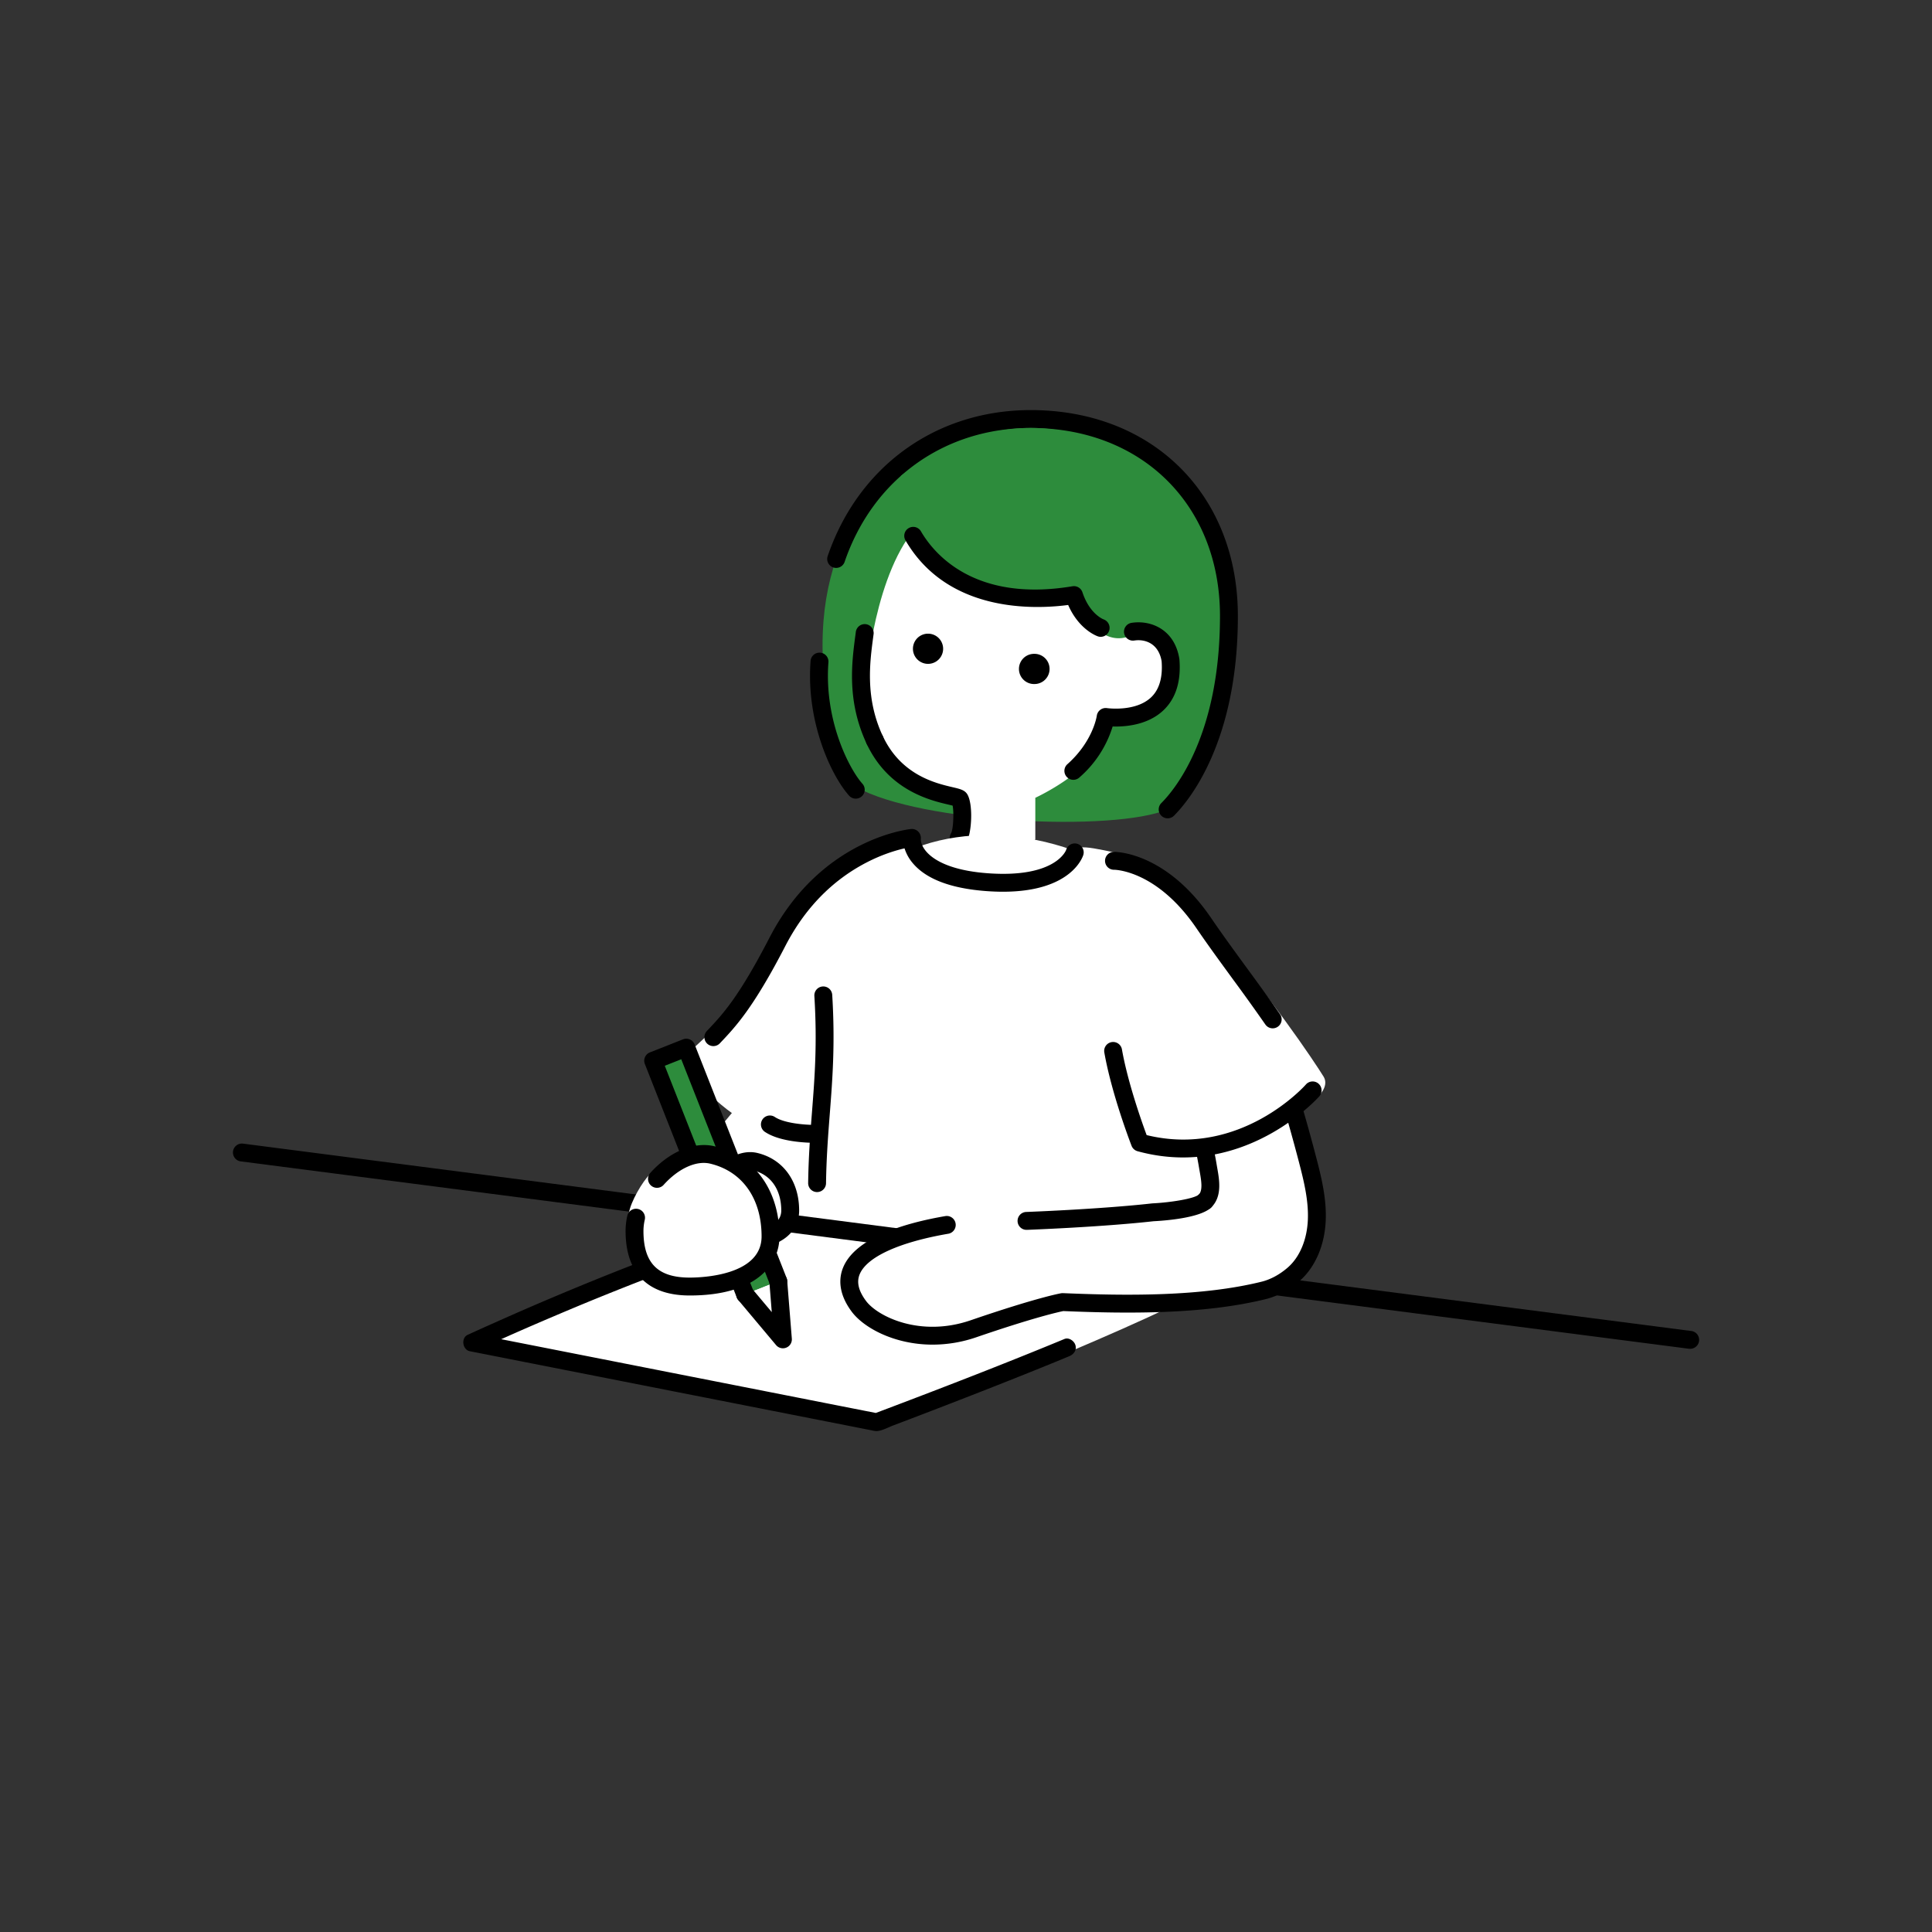
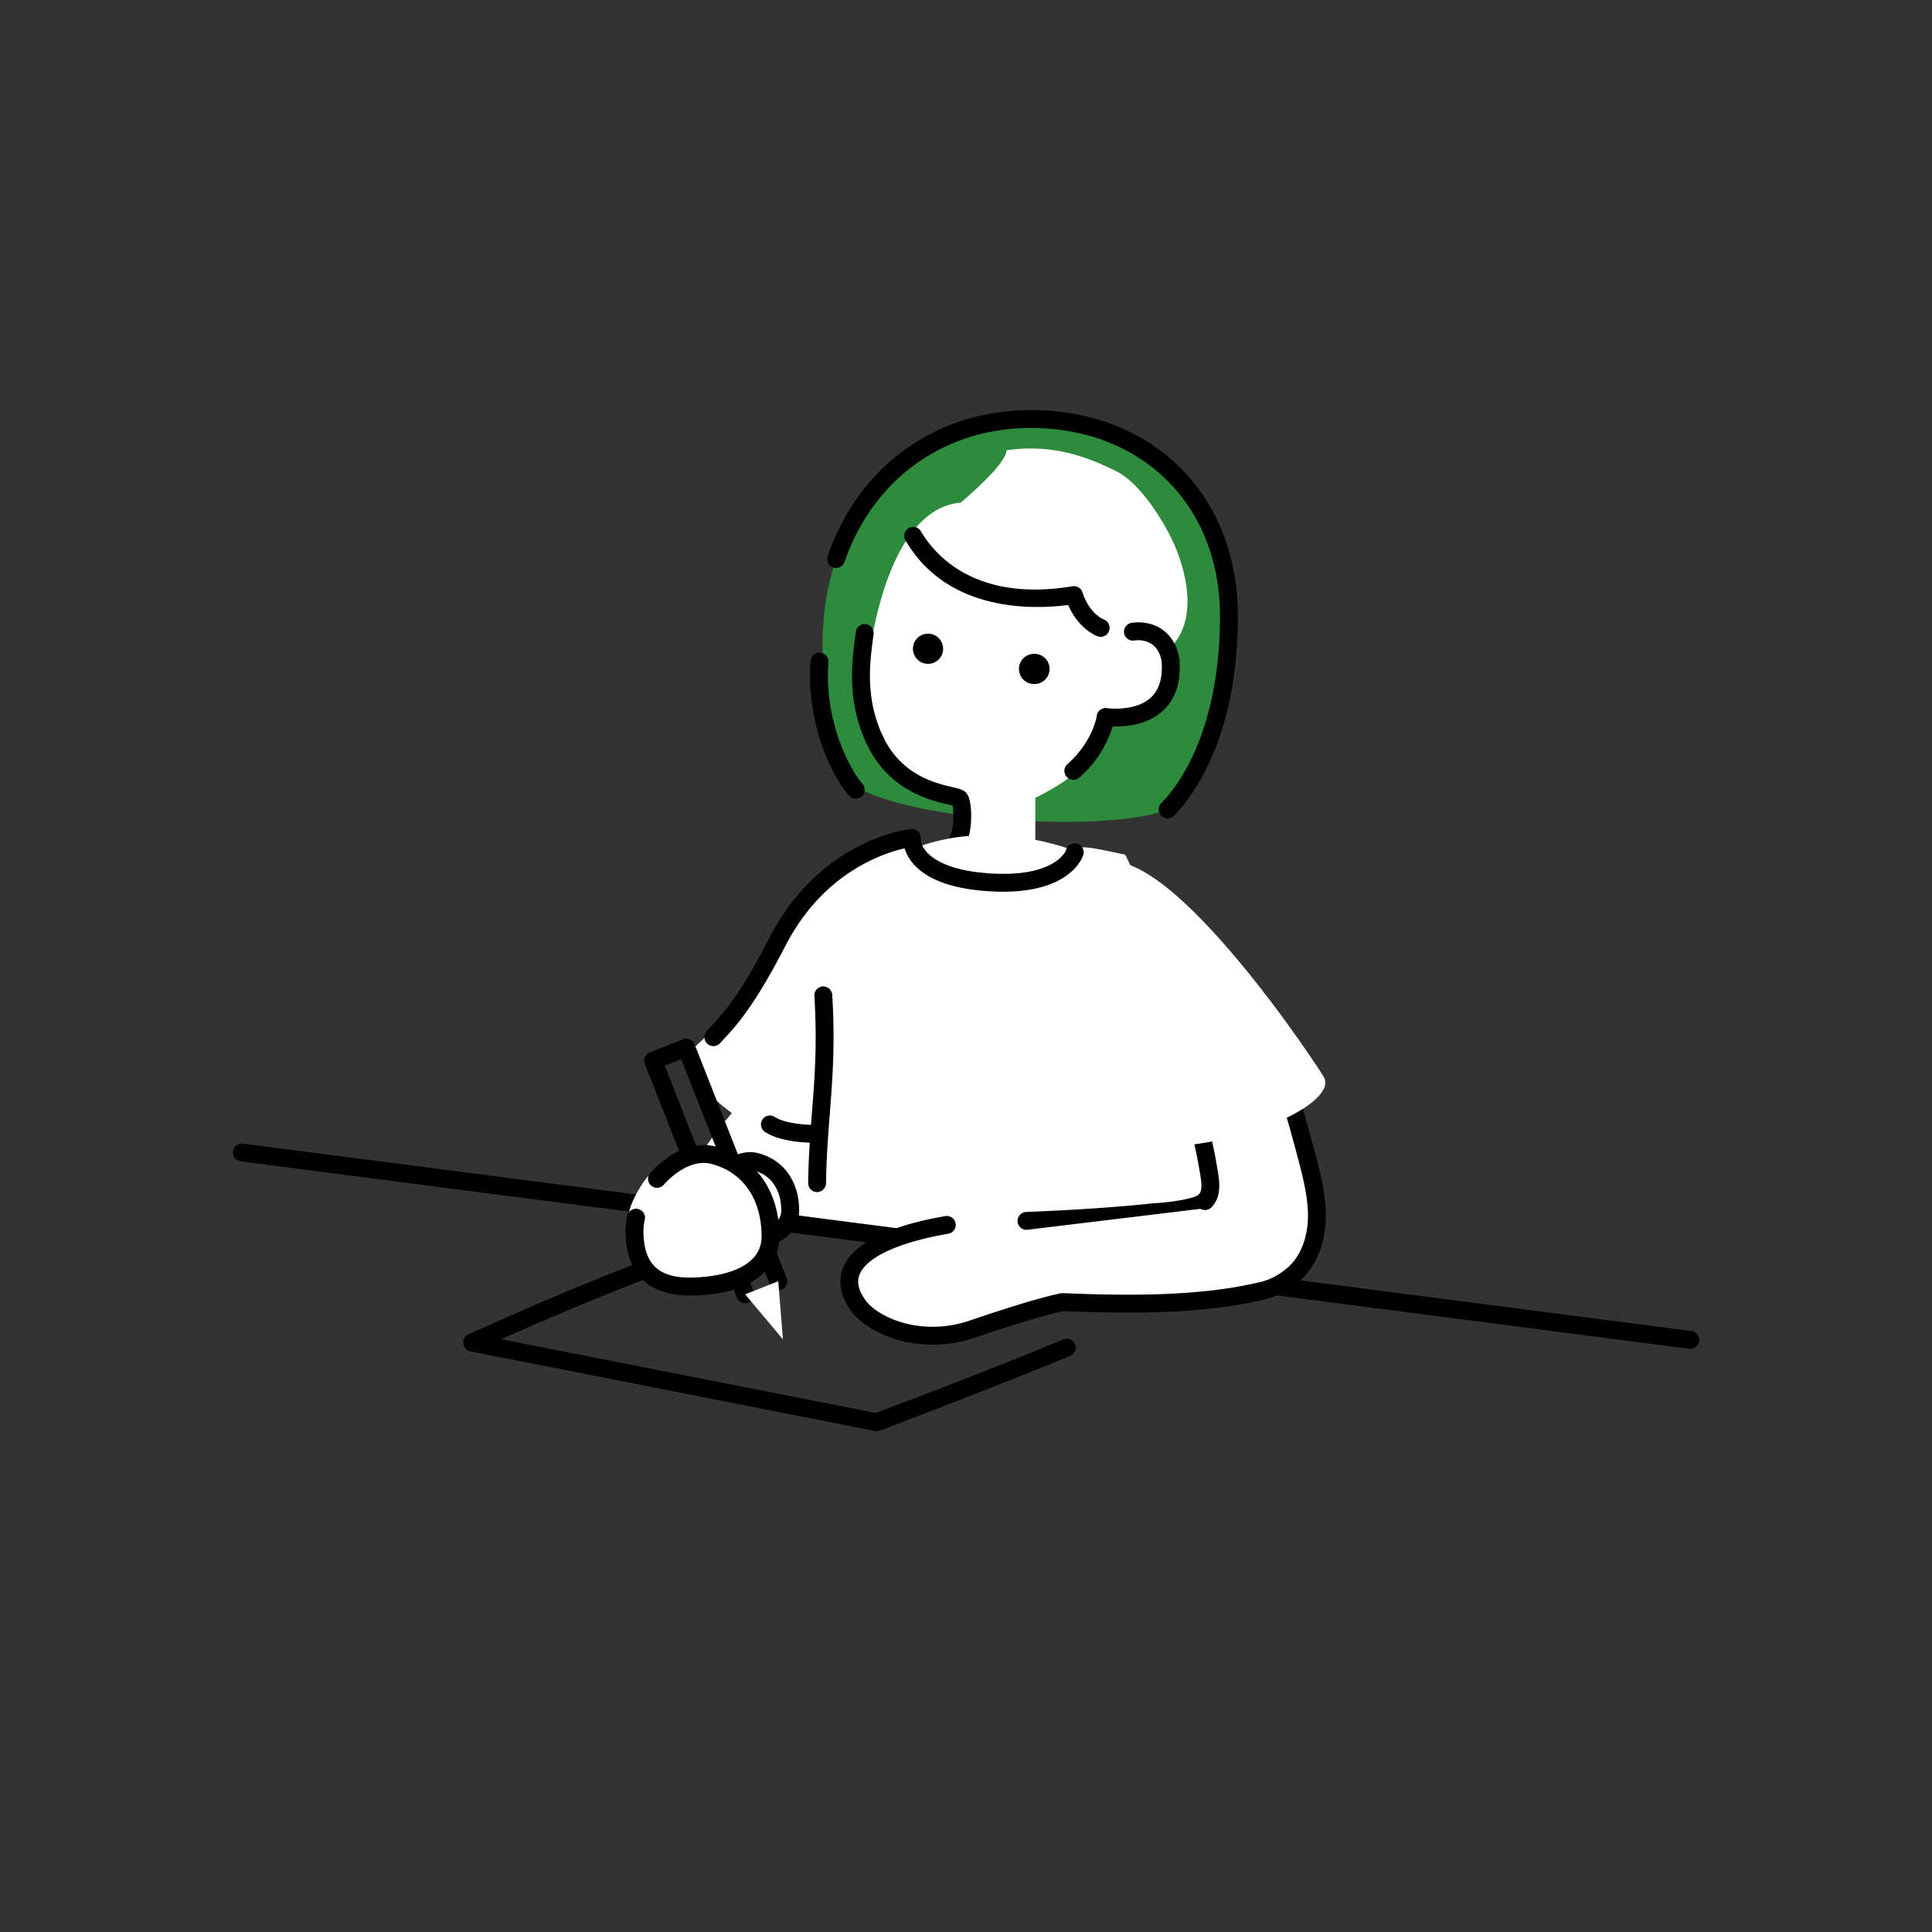
<svg xmlns="http://www.w3.org/2000/svg" width="160" height="160" fill="none" viewBox="0 0 160 160">
  <rect x="0" y="0" width="160" height="160" fill="#333333" stroke="none" />
  <mask id="a" width="160" height="160" x="0" y="0" maskUnits="userSpaceOnUse" style="mask-type:alpha">
    <path fill="#fff" d="M0 0h160v160H0z" />
  </mask>
  <g mask="url(#a)">
    <path fill="#2D8C3C" d="M101.774 51.009c0 9.756-3.591 14.538-5.072 16.02-4.504 1.89-20.451 1.133-25.765-1.832-1.398-1.556-3.229-7.765-2.735-13.817.793-9.724 7.681-16.677 17.156-16.677 9.476 0 16.416 6.55 16.416 16.306Z" />
    <path fill="#000" d="M96.702 67.77a.74.74 0 0 1-.524-1.265c1.14-1.14 4.856-5.627 4.856-15.496 0-9.164-6.446-15.565-15.675-15.565-7.172 0-13.08 4.255-15.417 11.104a.741.741 0 0 1-1.402-.479c2.55-7.468 8.994-12.107 16.819-12.107 10.101 0 17.156 7.01 17.156 17.047 0 10.439-4.048 15.302-5.29 16.544a.737.737 0 0 1-.523.217ZM70.87 66.14a.739.739 0 0 1-.55-.245c-1.436-1.597-3.572-6.032-3.192-11.134a.741.741 0 1 1 1.477.11c-.359 4.814 1.742 8.838 2.816 10.033a.741.741 0 0 1-.55 1.237Z" />
    <path fill="#fff" d="M97.365 54.63a2.078 2.078 0 0 0-.416-1.012c2.563-2.62.968-7.167.09-8.974-.93-1.913-2.78-4.757-4.663-5.654-1.883-.898-6.457-3.231-12.465-.718s-8.125 10.73-8.218 11.01a19.81 19.81 0 0 0-.663 3.189 9.946 9.946 0 0 0-.167 2.907 12.636 12.636 0 0 0 1.123 5.2c1.496 3.115 3.621 5.014 7.495 5.35 0 0 .139 3.036-.264 3.44.269 1.212 3.026 1.683 3.026 1.683a3.918 3.918 0 0 0 3.497-1.548V66.07s2.714-1.249 4.3-2.971c1.151-1.113 1.961-2.93 2.143-3.36.292.04.587.06.881.06.866 0 2.08-.175 3.015-1 1.005-.888 1.438-2.29 1.286-4.169Z" />
    <path fill="#000" d="M76.856 54.978a1.25 1.25 0 1 0 0-2.5 1.25 1.25 0 0 0 0 2.5Zm8.78 1.67a1.25 1.25 0 1 0-.001-2.499 1.25 1.25 0 0 0 0 2.5ZM79.4 70.115a.74.74 0 0 1-.627-1.133c.177-.338.234-1.701.12-2.264-.107-.028-.242-.06-.36-.087-1.48-.347-4.942-1.159-6.76-5.033a.742.742 0 0 1 .922-1.011.74.74 0 0 1 .42.381c1.512 3.225 4.378 3.897 5.756 4.22.655.153 1.016.238 1.237.592.499.815.372 3.277-.081 3.992a.74.74 0 0 1-.626.343Z" />
-     <path fill="#2D8C3C" d="M74.62 39.398c-.74 4.2 1.975 11.862 14.318 9.885a7.984 7.984 0 0 0 1.878 2.81c1.578 1.39 2.984.473 3.06.402.493-.247 2.201-.5 3.06 2.17 4.494-2.616 3.604-6.62 3.357-8.349-.247-1.73-9.874-18.282-25.673-6.918Z" />
    <path fill="#2D8C3C" d="M79.558 41.622c-5.431.494-7.173 9.501-7.667 13.207-3.936-1.39-.233-14.69 7.913-17.407 8.147-2.718-.246 4.2-.246 4.2Z" />
    <path fill="#000" d="M88.89 64.581a.741.741 0 0 1-.492-1.295c2.13-1.898 2.43-3.983 2.433-4.004a.743.743 0 0 1 .845-.639c.022.004 2.35.33 3.644-.884.687-.645.983-1.655.88-3.003-.254-1.479-1.374-1.846-2.264-1.71a.74.74 0 0 1-.708-1.17.74.74 0 0 1 .484-.295c1.633-.25 3.565.57 3.954 2.966l.008.059c.148 1.84-.305 3.267-1.349 4.241-1.307 1.22-3.181 1.35-4.181 1.317a9.16 9.16 0 0 1-2.761 4.23.737.737 0 0 1-.493.187Zm2.268-11.841a.735.735 0 0 1-.232-.038c-.069-.023-1.565-.542-2.465-2.6-2.902.381-10.03.617-13.495-5.392a.742.742 0 0 1 1.283-.741c1.056 1.832 4.396 5.946 12.568 4.583a.74.74 0 0 1 .824.496c.6 1.804 1.716 2.233 1.763 2.25a.746.746 0 0 1 .18 1.303.739.739 0 0 1-.426.138Zm-18.713 9.284a.74.74 0 0 1-.671-.426c-1.66-3.54-1.236-6.721-.927-9.044l.024-.175a.742.742 0 1 1 1.468.195l-.023.176c-.286 2.14-.677 5.072.798 8.218a.742.742 0 0 1-.67 1.056Z" />
    <path fill="#fff" d="M67.232 101.162s-1.683 1.684-8.774-1.082c-3.967-1.444 1.442-6.977 3.605-9.624 1.207-1.476 4.827-2.663 5.89.722.843 2.685-.721 9.984-.721 9.984Z" />
    <path fill="#fff" d="M68.975 94.258c-5.216 1.917-13.077-5.03-11.86-7.183 5.988-5.151 9.193-12.532 11.14-13.831 1.946-1.299 7.266-3.851 7.266-3.851-.093 3.802 5.526 3.66 6.174 3.66.649 0-12.72 21.205-12.72 21.205Z" />
    <path fill="#fff" d="M72.229 72.23c5.676-4.485 15.087-4.036 22.406 1.196-9.112 8.223-22.108 5.083-22.406-1.196Z" />
    <path fill="#fff" d="M99.57 95.53c-2.523-17.889-6.392-24.748-6.392-24.748s-1.635-.362-2.573-.52c-4.065-.69-.67 2.791-8.91 2.791-1.579 0-3.845-.575-4.597-1.729-.536-.82-.74-1.73-1.481-1.73-4.18 0-7.177 9.895-7.68 14.096-.605 5.064-1.104 16.088-1.104 16.361 0 2.274.621 1.096 3.6 1.908 2.715.742 19.481.325 31.112 4.406 1.017.357.627-.946.504-2.018-.571-4.971-.966 1.909-2.479-8.817Z" />
    <path fill="#000" d="M59.077 86.634a.741.741 0 0 1-.537-1.252c1.284-1.35 2.611-2.747 5.184-7.722 4.211-8.147 11.417-8.973 11.722-9.004a.742.742 0 0 1 .813.802c-.032.831 1.073 2.522 5.492 2.857 5.693.43 6.537-1.909 6.544-1.932a.74.74 0 1 1 1.422.414c-.04.134-.959 3.051-6.657 3.052-.444 0-.916-.018-1.42-.056-2.899-.22-4.929-.991-6.034-2.294a3.541 3.541 0 0 1-.696-1.242c-.689.157-1.836.491-3.153 1.174-2.852 1.479-5.112 3.803-6.718 6.91-2.669 5.163-4.133 6.703-5.425 8.063a.739.739 0 0 1-.537.23Z" />
    <path fill="#000" d="M67.668 98.723h-.01a.74.74 0 0 1-.73-.752c.03-2.186.175-4.054.316-5.861.227-2.92.442-5.678.198-9.63a.74.74 0 1 1 1.479-.09c.25 4.054.02 6.993-.2 9.835-.139 1.784-.282 3.628-.313 5.767a.741.741 0 0 1-.74.73Zm34.582 7.374a.74.74 0 0 1-.74-.737c-.05-8.455-3.68-16.344-3.717-16.423a.741.741 0 0 1 1.342-.627c.155.333 3.804 8.252 3.856 17.042a.74.74 0 0 1-.736.745h-.005Z" />
-     <path fill="#fff" d="M63.333 101.66c-7.663 1.298-24.23 9.527-24.23 9.527l33.886 7.071s20.057-7.744 27.295-11.723l-36.95-4.875Z" />
    <path fill="#000" d="M88.153 110.889c-4.826 1.998-9.7 3.884-14.585 5.735l-1.172.442h.394l-3.33-.655-7.996-1.575-9.675-1.905-8.365-1.647-2.757-.542c-.434-.086-.872-.201-1.31-.258-.02-.003-.038-.008-.057-.012l.177 1.355a235.627 235.627 0 0 1 6.383-2.816l.708-.301.043-.018.19-.08.385-.162a227.92 227.92 0 0 1 4.718-1.92 133.768 133.768 0 0 1 6.492-2.384c2.03-.679 4.096-1.33 6.209-1.69.394-.068.615-.554.517-.912-.115-.418-.515-.585-.91-.518-1.859.317-3.678.865-5.468 1.446-2.175.705-4.32 1.497-6.452 2.323a252.26 252.26 0 0 0-11.298 4.73c-.757.336-1.513.675-2.265 1.022-.568.262-.427 1.236.177 1.355l1.446.284 3.81.751 5.383 1.059 6.167 1.215 6.158 1.212 5.339 1.051 3.781.745 1.05.206c.206.041.443.11.651.084.434-.056.888-.311 1.292-.464 1.047-.397 2.092-.796 3.137-1.197 3.053-1.174 6.1-2.364 9.133-3.591.766-.31 1.53-.623 2.294-.939.37-.153.633-.492.517-.912-.095-.349-.539-.671-.91-.517Z" />
    <path fill="#000" d="M139.931 111.7a.62.62 0 0 1-.096-.007L19.938 96.181a.741.741 0 0 1 .19-1.47l119.897 15.512a.74.74 0 0 1-.094 1.477Z" />
    <path fill="#fff" d="M98.848 91.091s2.594 6.594 1.609 7.736c-.986 1.142-15.336 1.686-15.336 1.686l-6.676.923s-12.734 2.734-6.02 8.166c4.384 3.547 11.584-1.576 16.295-1.716 8.053 1.324 22.178.535 20.504-8.479-1.675-9.014-3.528-12.218-3.528-12.218l-6.848 3.902Z" />
    <path fill="#000" d="M77.238 111.357c-3.16 0-5.699-1.39-6.696-2.721-1.175-1.57-1.047-2.843-.731-3.634 1.004-2.522 5.182-3.728 8.51-4.296a.742.742 0 0 1 .248 1.461c-4.115.703-6.806 1.936-7.383 3.384-.257.647-.08 1.366.541 2.196.949 1.266 4.463 3.033 8.661 1.592 5.497-1.886 7.412-2.223 7.491-2.237a.81.81 0 0 1 .155-.009c5.32.223 11.43.286 16.43-.944.758-.186 1.514-.595 2.187-1.181.993-.867 1.599-2.319 1.661-3.983.059-1.549-.316-3.13-.74-4.75a156.534 156.534 0 0 0-1.349-4.848.74.74 0 1 1 1.42-.421c.478 1.615.936 3.261 1.362 4.894.453 1.731.853 3.43.787 5.181-.077 2.071-.868 3.909-2.168 5.044-.85.741-1.821 1.261-2.806 1.504-5.154 1.267-11.357 1.213-16.76.988-.384.078-2.407.523-7.19 2.164a11.161 11.161 0 0 1-3.63.616Z" />
-     <path fill="#000" d="M85.025 101.851a.74.74 0 0 1-.026-1.482c.06-.002 6.097-.227 10.396-.707a.873.873 0 0 1 .046-.004c1.53-.075 3.483-.393 3.838-.73a.74.74 0 1 1 1.017 1.079c-.922.871-3.845 1.084-4.76 1.13-4.352.486-10.422.712-10.483.714h-.028Z" />
+     <path fill="#000" d="M85.025 101.851a.74.74 0 0 1-.026-1.482c.06-.002 6.097-.227 10.396-.707a.873.873 0 0 1 .046-.004c1.53-.075 3.483-.393 3.838-.73a.74.74 0 1 1 1.017 1.079h-.028Z" />
    <path fill="#000" d="M99.788 100.21a.742.742 0 0 1-.516-1.273c.36-.35.21-1.198.077-1.945l-.055-.318c-.517-3.123-1.754-6.946-2.846-10.32-.382-1.183-.744-2.3-1.064-3.351a.741.741 0 0 1 1.416-.433c.317 1.04.677 2.15 1.057 3.327 1.108 3.423 2.363 7.303 2.899 10.534l.052.302c.177 1 .419 2.368-.504 3.267a.738.738 0 0 1-.516.21Z" />
    <path fill="#fff" d="M89.38 73.563c-.752 3.014 5.353 21.434 5.353 21.434 7.781.25 16.224-3.63 14.88-5.836-1.345-2.206-16.593-24.892-20.232-15.598Z" />
-     <path fill="#000" d="M97.977 95.855c-1.189 0-2.45-.154-3.77-.516a.741.741 0 0 1-.495-.447c-.067-.172-1.645-4.26-2.257-7.729a.74.74 0 1 1 1.459-.258c.486 2.755 1.652 6.033 2.046 7.098 7.773 1.903 13.128-4.117 13.181-4.18a.74.74 0 1 1 1.13.958c-.05.06-4.51 5.074-11.293 5.074Zm7.424-10.693a.74.74 0 0 1-.611-.32 174.04 174.04 0 0 0-2.697-3.76c-1.032-1.413-2.1-2.875-3.008-4.208-3.289-4.826-6.775-4.843-6.816-4.844h-.009a.74.74 0 0 1-.009-1.482c.172-.002 4.322.01 8.058 5.49.894 1.314 1.955 2.766 2.98 4.17a176.43 176.43 0 0 1 2.72 3.792.741.741 0 0 1-.608 1.162Z" />
    <path fill="#fff" d="M65.441 100.251c0 1.93-2.248 2.489-4.012 2.489-1.764 0-2.743-.835-2.743-2.765 0-1.93 2.144-4.18 3.86-3.771 1.93.46 2.895 2.117 2.895 4.047Z" />
    <path fill="#000" d="M61.43 103.482c-2.247 0-3.484-1.245-3.484-3.507 0-1.303.771-2.755 1.965-3.698.916-.725 1.914-1.006 2.807-.794 2.136.51 3.464 2.336 3.464 4.768 0 1.993-1.821 3.231-4.753 3.231Zm.696-6.585c-.392 0-.85.19-1.297.543-.825.652-1.402 1.695-1.402 2.535 0 1.438.58 2.024 2.002 2.024.547 0 3.272-.084 3.272-1.748 0-1.735-.87-2.979-2.326-3.326a1.074 1.074 0 0 0-.25-.028Z" />
-     <path fill="#2D8C3C" d="m61.71 107.189-7.616-19.344 2.743-1.082 7.616 19.344" />
    <path fill="#000" d="M61.71 107.93a.74.74 0 0 1-.69-.47l-7.615-19.344a.741.741 0 0 1 .417-.961l2.743-1.082a.74.74 0 0 1 .96.418l7.617 19.344a.74.74 0 0 1-1.378.544l-7.345-18.655-1.365.538 7.344 18.655a.74.74 0 0 1-.689 1.013Z" />
    <path fill="#fff" d="m64.453 106.106.385 4.812-3.129-3.73" />
-     <path fill="#000" d="M64.838 111.66a.74.74 0 0 1-.567-.265l-3.13-3.73a.741.741 0 0 1 1.135-.953l1.639 1.953-.2-2.499a.741.741 0 0 1 1.476-.119l.385 4.813a.74.74 0 0 1-.737.8Z" />
    <path fill="#fff" d="M58.984 95.647c-1.541-.367-4.673 1.15-5.21 1.66-.536.508-1.552 2.204-1.693 3.165-.142.96.467 1.105.467 1.463 0 3.219 1.633 4.611 4.574 4.611 2.94 0 6.69-.932 6.69-4.151 0-3.218-1.61-5.98-4.828-6.748Z" />
    <path fill="#000" d="M57.122 107.287c-3.477 0-5.314-1.851-5.314-5.352 0-.406.049-.828.145-1.254a.74.74 0 1 1 1.445.329 4.187 4.187 0 0 0-.11.925c0 2.676 1.183 3.87 3.834 3.87.993 0 5.949-.165 5.949-3.41 0-3.138-1.592-5.391-4.258-6.027-1.154-.274-2.632.398-3.853 1.757a.74.74 0 1 1-1.102-.992c1.585-1.762 3.615-2.608 5.298-2.207 3.328.793 5.396 3.655 5.396 7.469 0 2.365-1.952 4.892-7.43 4.892Z" />
    <path fill="#fff" d="M63.76 93.122c1.098.733 3.282.781 3.831.781Z" />
    <path fill="#000" d="M67.591 94.645c-.867 0-3.017-.089-4.242-.906a.741.741 0 0 1 .821-1.234c.727.485 2.297.657 3.421.657a.74.74 0 0 1 0 1.483Z" />
  </g>
</svg>